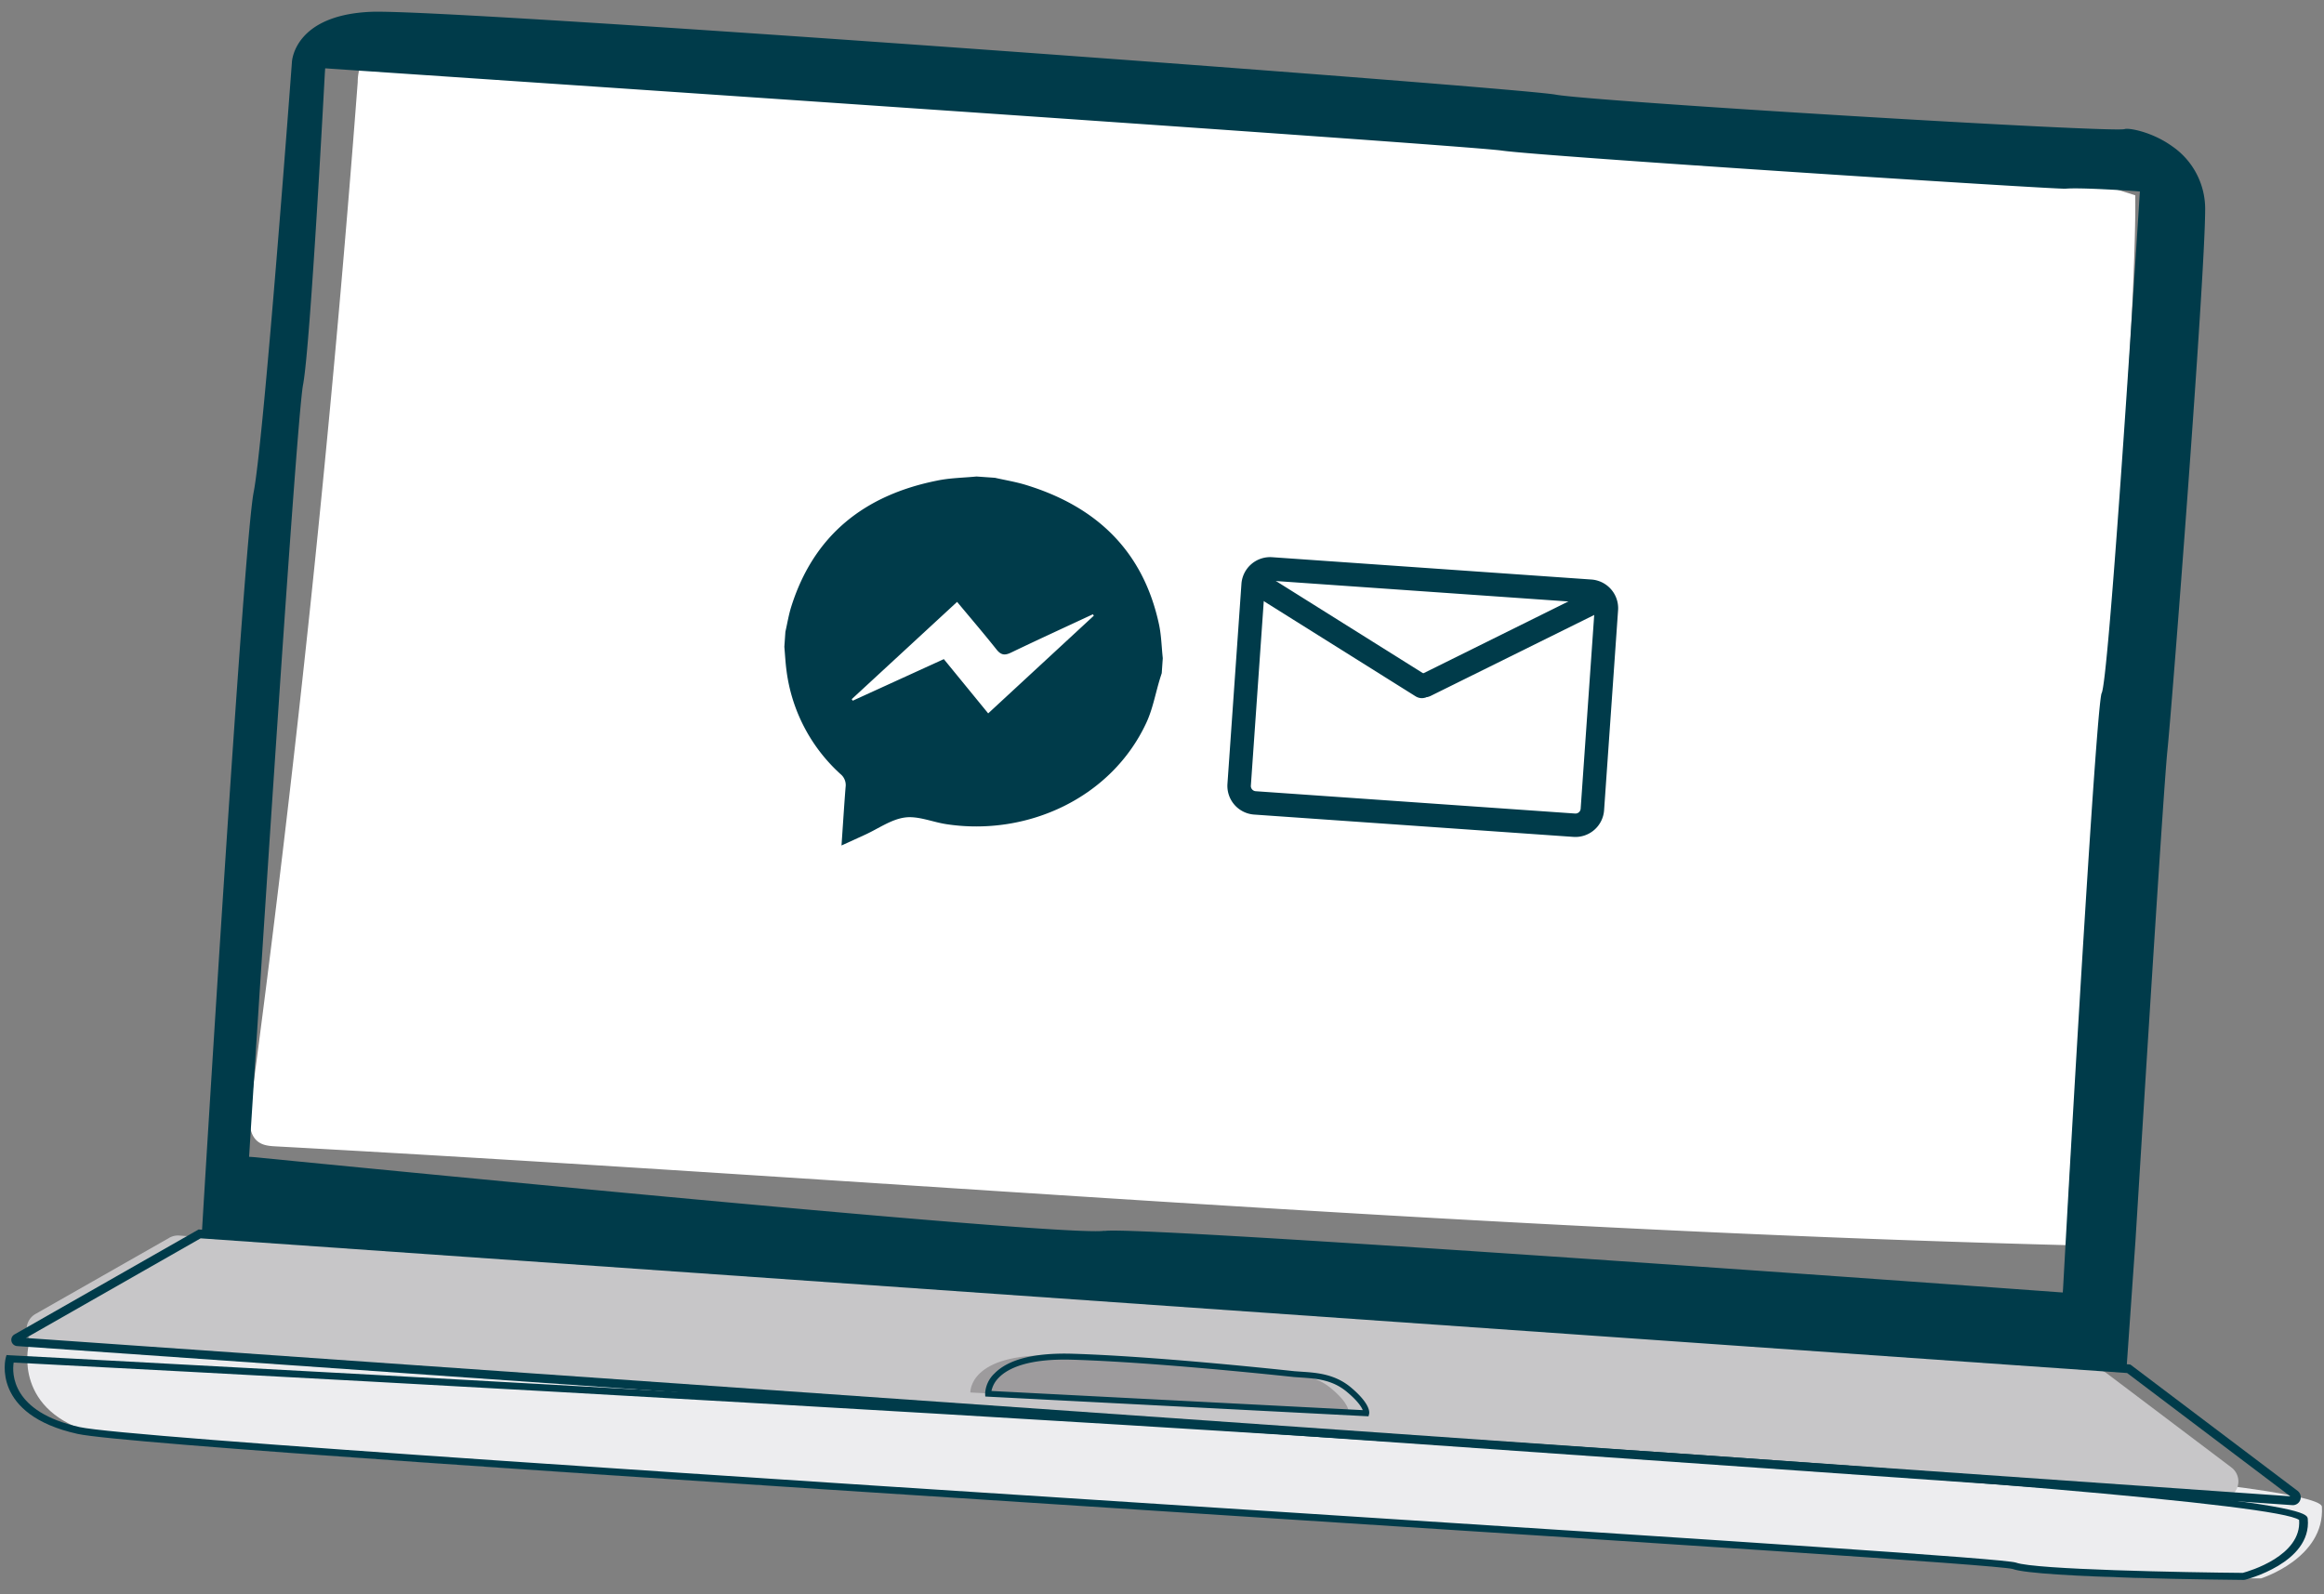
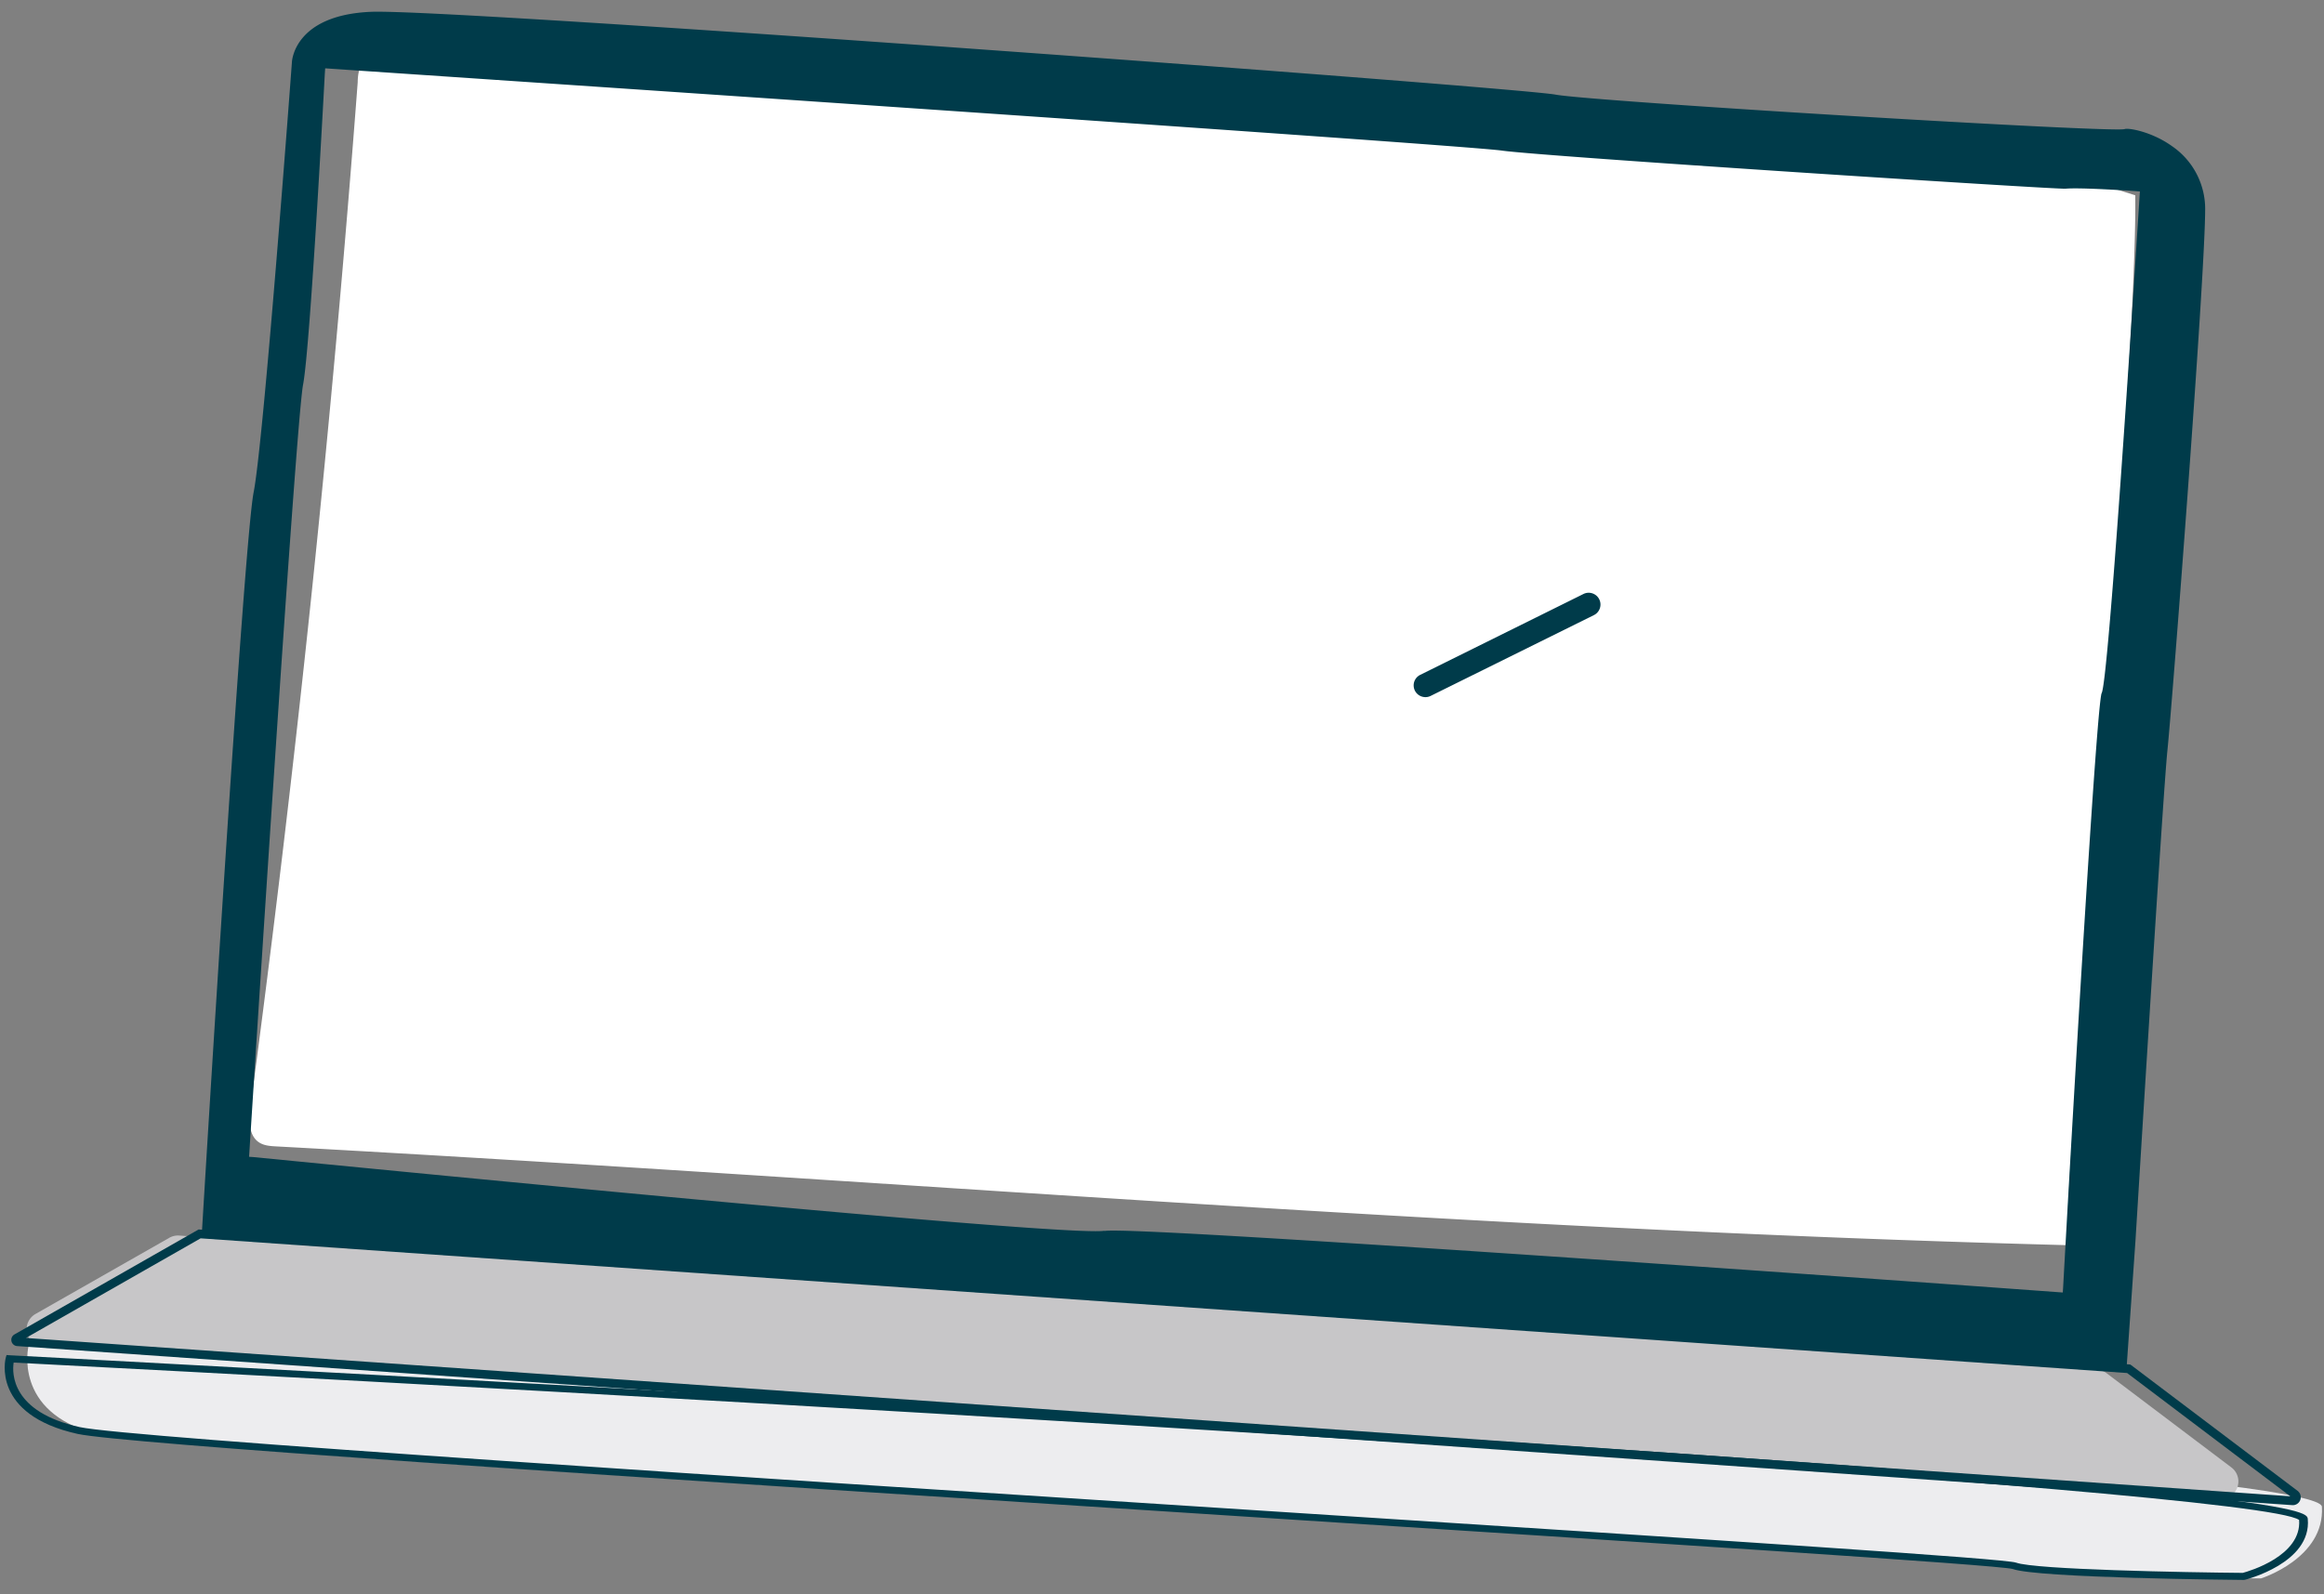
<svg xmlns="http://www.w3.org/2000/svg" width="774.098" height="531.119" viewBox="0 0 774.098 531.119">
  <rect x="0" y="0" width="774.098" height="531.119" fill="#808080" stroke="none" />
  <g id="TULU_Step_2_Illustration" data-name="TULU_Step 2 Illustration" transform="translate(33.682 -4.283) rotate(4)">
    <path id="Path_9998" data-name="Path 9998" d="M165.81,725.21s-3.71,22.27,24.49,27.46,638.16-3,646.32,0,76.43-2.23,76.43-2.23,20.78-8.16,18.55-25.23S165.81,725.21,165.81,725.21Z" transform="translate(-158.37 -271.81)" fill="#ededef" />
    <path id="Path_9999" data-name="Path 9999" d="M825.4,290.44q-280.6,4.35-561.17-6.36c-6.56-.25-14.65.38-17.39,6.35a16.71,16.71,0,0,0-1,7q-1,171.65-11.82,343c-.27,4.32-.05,9.62,3.76,11.68,1.71.93,3.76.92,5.71.89,205.34-3.15,392.21.12,597.38-8.79-2.91-32.3,3.41-287.31-1.77-350.49" transform="translate(-158.37 -271.81)" fill="#fff" />
    <path id="Path_10000" data-name="Path 10000" d="M862.69,477.45c.5-14.34,1.51-156.51,0-180.15a25.33,25.33,0,0,0-12.41-20.7c-7.12-4.41-15-5.2-16.26-4.63-3.7,1.57-177.58,3.17-189.84,1.77-13-1.51-368.87-3-395.59,0-25.19,2.85-25.09,17.93-25.08,18.58,0,1.28-.52,126.14-2.72,143.79-2.14,17.06-.14,232.79,0,247H863.47V641.07C863.46,639.58,862.2,491.5,862.69,477.45ZM840.52,658.56v1.48h-1.48c-86.08-.26-311.06-.46-318.34,1.83v-.09c-2.16.55-11.64.79-26.2.79-53.87,0-177.39-3.21-258.39-5.49h-1.4v-1.41c-.07-9.93-1.56-243.44,0-256.43s0-103.28,0-104.18v-1.48h1.48c15.39,0,377.17-1,391.41,0,13.83,1,183.67.07,188.17-.43,5-.81,22.6-.82,23.34-.82h1.45v1.44c.25,38.1.94,162.69-1.07,166.22C838.2,464.67,839.39,581.34,840.52,658.56Z" transform="translate(-158.37 -271.81)" fill="#003b4a" />
    <path id="Path_10001" data-name="Path 10001" d="M210,685.92,167.37,714.3a5.85,5.85,0,0,0,3.24,10.7H897.42a5.84,5.84,0,0,0,3.19-10.74L857,685.88a5.84,5.84,0,0,0-3.19-1H213.19a5.86,5.86,0,0,0-3.19,1.04Z" transform="translate(-158.37 -271.81)" fill="#c7c6c8" />
    <path id="Path_10002" data-name="Path 10002" d="M921.69,725.38H162.06a2.08,2.08,0,0,1-1.16-3.82l58.73-39.15h645l.37.23,58.14,37.86a2.65,2.65,0,0,1-1.45,4.88Zm-756.93-2.9H920.85l-57.08-37.17H220.51Z" transform="translate(-158.37 -271.81)" fill="#003b4a" />
    <path id="Path_10003" data-name="Path 10003" d="M298.58,754.62c-62.8,0-107.15-.38-114.4-1.46-29.26-4.36-25.69-23.37-25.66-23.56l.2-1h1.21c1.91,0,193.08-3.47,382.07-5.18,383.63-3.47,384.72,3.31,385.19,6.2,2.34,14.55-19.24,21.59-19.46,21.66l-.42.08c-2.81.17-68.67,4.18-77,1.73-4.79-1-123-.3-248.21.38C483,754,376.56,754.62,298.58,754.62ZM161.27,730.94c-.29,3.67.4,16.47,23.44,19.91,16,2.38,227.43,1.22,397.33.29,156.78-.86,245.65-1.29,249.22-.24,6.44,1.89,56.52-.69,75.59-1.86,2-.69,19.2-7,17.49-18.89C910.18,720.89,461.32,725.53,161.27,730.94Z" transform="translate(-158.37 -271.81)" fill="#003b4a" />
-     <path id="Path_10004" data-name="Path 10004" d="M479.86,718.65s-1.58-13.14,27.23-14.28,73.1.62,74.43.66c4.76.16,11.79-.72,18.13,3.88,6.74,4.89,6.3,7.44,6.3,7.44Z" transform="translate(-158.37 -271.81)" fill="#9d9b9d" />
-     <path id="Path_10005" data-name="Path 10005" d="M484.91,719.65l-.11-.89a9.79,9.79,0,0,1,2.64-7c4.3-5.05,12.89-7.86,25.53-8.36,25.61-1,63.19.24,74.1.65h2.77c4.6,0,10.71,0,16.31,4.05,6.89,5,6.79,7.89,6.7,8.41l-.14.81ZM536.09,705c-8.05,0-16,.11-23.05.39-14.94.59-21.31,4.45-24,7.59a8.8,8.8,0,0,0-2.21,4.68l123.82-2.26c-.48-1-1.84-2.91-5.64-5.66-5.1-3.74-10.59-3.74-15.16-3.74H587C579.11,705.71,557.25,705,536.09,705Z" transform="translate(-158.37 -271.81)" fill="#003b4a" />
    <path id="Path_10006" data-name="Path 10006" d="M616.55,526.54" transform="translate(-158.37 -271.81)" fill="none" stroke="#003b4a" stroke-linecap="round" stroke-miterlimit="10" stroke-width="7.24" />
-     <path id="Path_10007" data-name="Path 10007" d="M667.34,520H560.71a9.58,9.58,0,0,1-9.57-9.57V443.62a9.58,9.58,0,0,1,9.57-9.57H667.34a9.58,9.58,0,0,1,9.56,9.57v66.84A9.58,9.58,0,0,1,667.34,520ZM560.71,441.88a1.74,1.74,0,0,0-1.75,1.74v66.84a1.74,1.74,0,0,0,1.75,1.74H667.34a1.74,1.74,0,0,0,1.74-1.74V443.62a1.74,1.74,0,0,0-1.74-1.74Z" transform="translate(-158.37 -271.81)" fill="#003b4a" />
-     <path id="Path_10008" data-name="Path 10008" d="M613.48,477.42a4,4,0,0,1-1.84-.46l-52.9-28.23a3.92,3.92,0,1,1,3.69-6.91l52.9,28.23a3.92,3.92,0,0,1-1.85,7.37Z" transform="translate(-158.37 -271.81)" fill="#003b4a" />
    <path id="Path_10009" data-name="Path 10009" d="M614.66,477a3.91,3.91,0,0,1-2-7.29L665,439.05a3.927,3.927,0,1,1,4,6.76l-52.36,30.64a3.831,3.831,0,0,1-1.98.55Z" transform="translate(-158.37 -271.81)" fill="#003b4a" />
-     <path id="Path_10010" data-name="Path 10010" d="M460.62,414.1h6.16c3.47.54,7,.86,10.41,1.65,24,5.54,40.6,19.24,47.54,43.4,1,3.55,1.34,7.3,2,11v5c-.17.7-.35,1.41-.51,2.11-1.11,4.89-1.66,10-3.41,14.62-9.75,25.73-36.8,40.7-64.15,38.46-4.68-.38-9.56-2.15-13.92-1.25-4.54.94-8.57,4.33-12.83,6.65l-7.58,4.12c0-6.85-.06-13.17,0-19.49a4.73,4.73,0,0,0-2-4.22A56.11,56.11,0,0,1,402,483.06c-.54-2.61-.86-5.27-1.28-7.91v-5c.44-2.84.7-5.73,1.37-8.52,5.86-24.37,21.81-38.73,45.42-45.22C451.75,415.19,456.24,414.84,460.62,414.1Zm42.21,43.53-.34-.45c-8.78,4.87-17.59,9.67-26.31,14.64-2.05,1.17-3.3,1.06-4.92-.72-4.58-5-9.35-9.84-14.18-14.88L424.32,491l.38.48L454,475.55l16,17Z" transform="translate(-158.37 -271.81)" fill="#003b4a" />
  </g>
</svg>